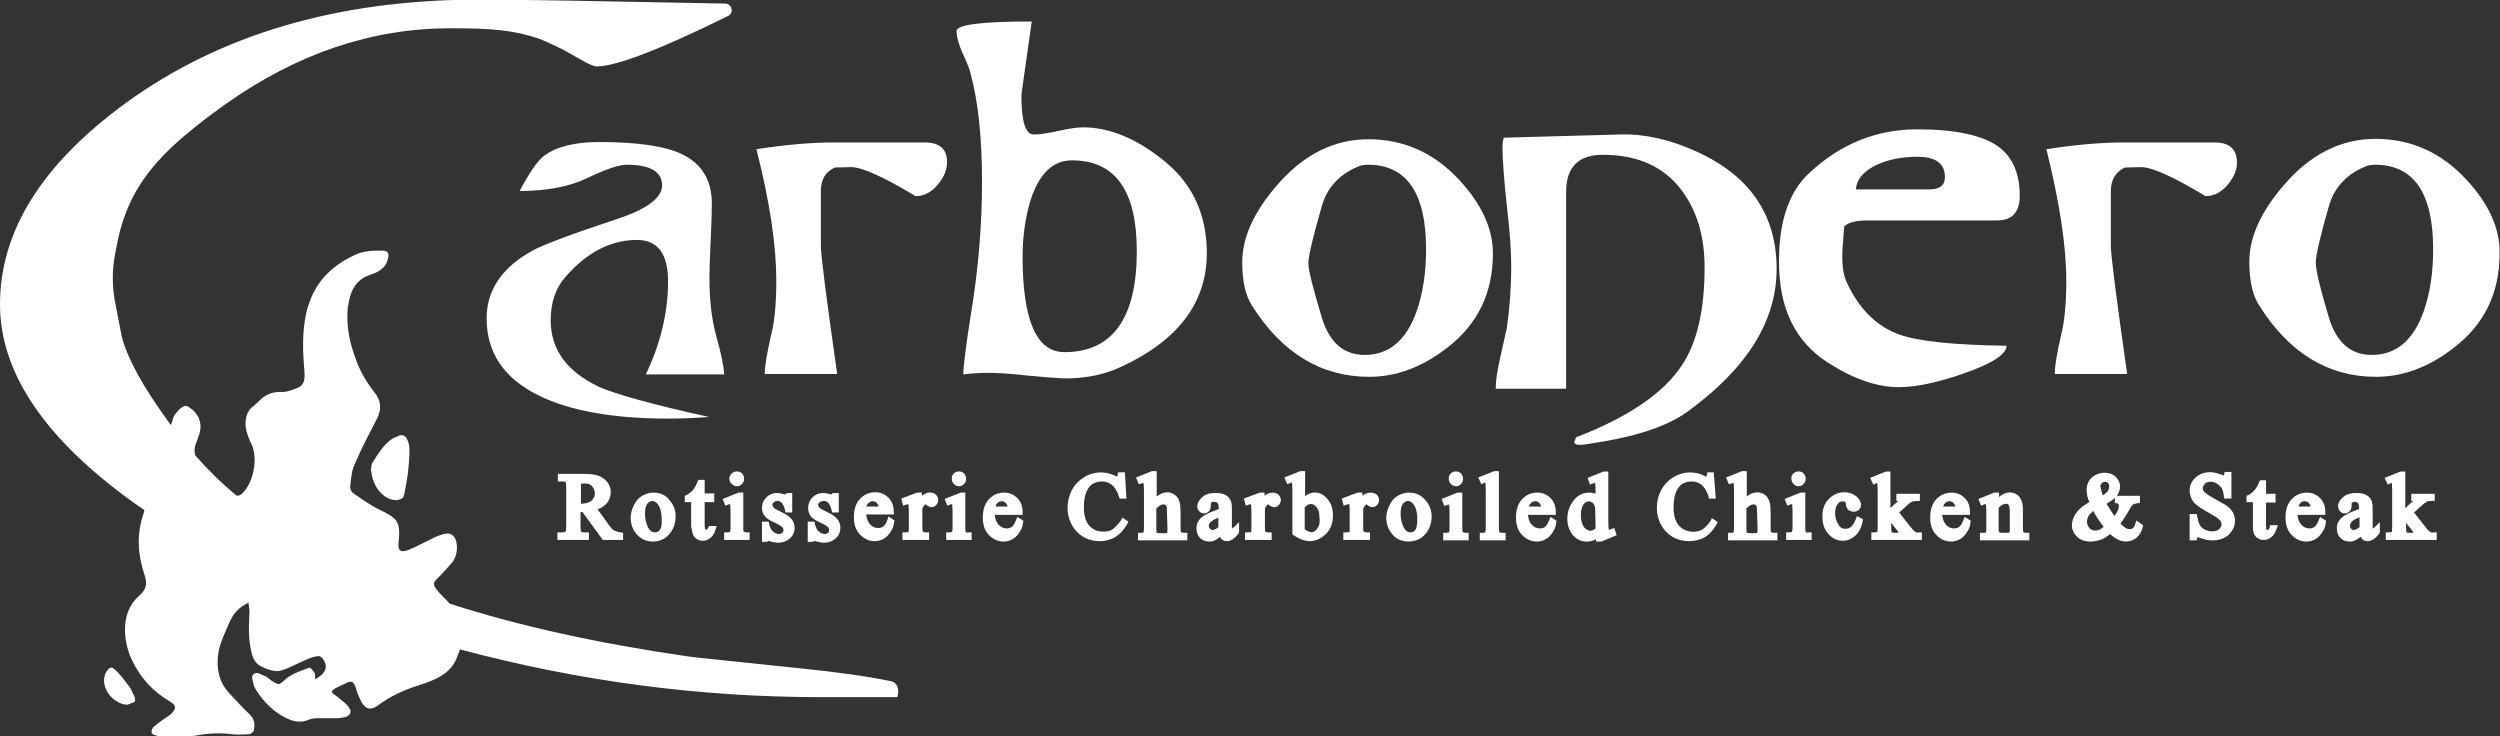
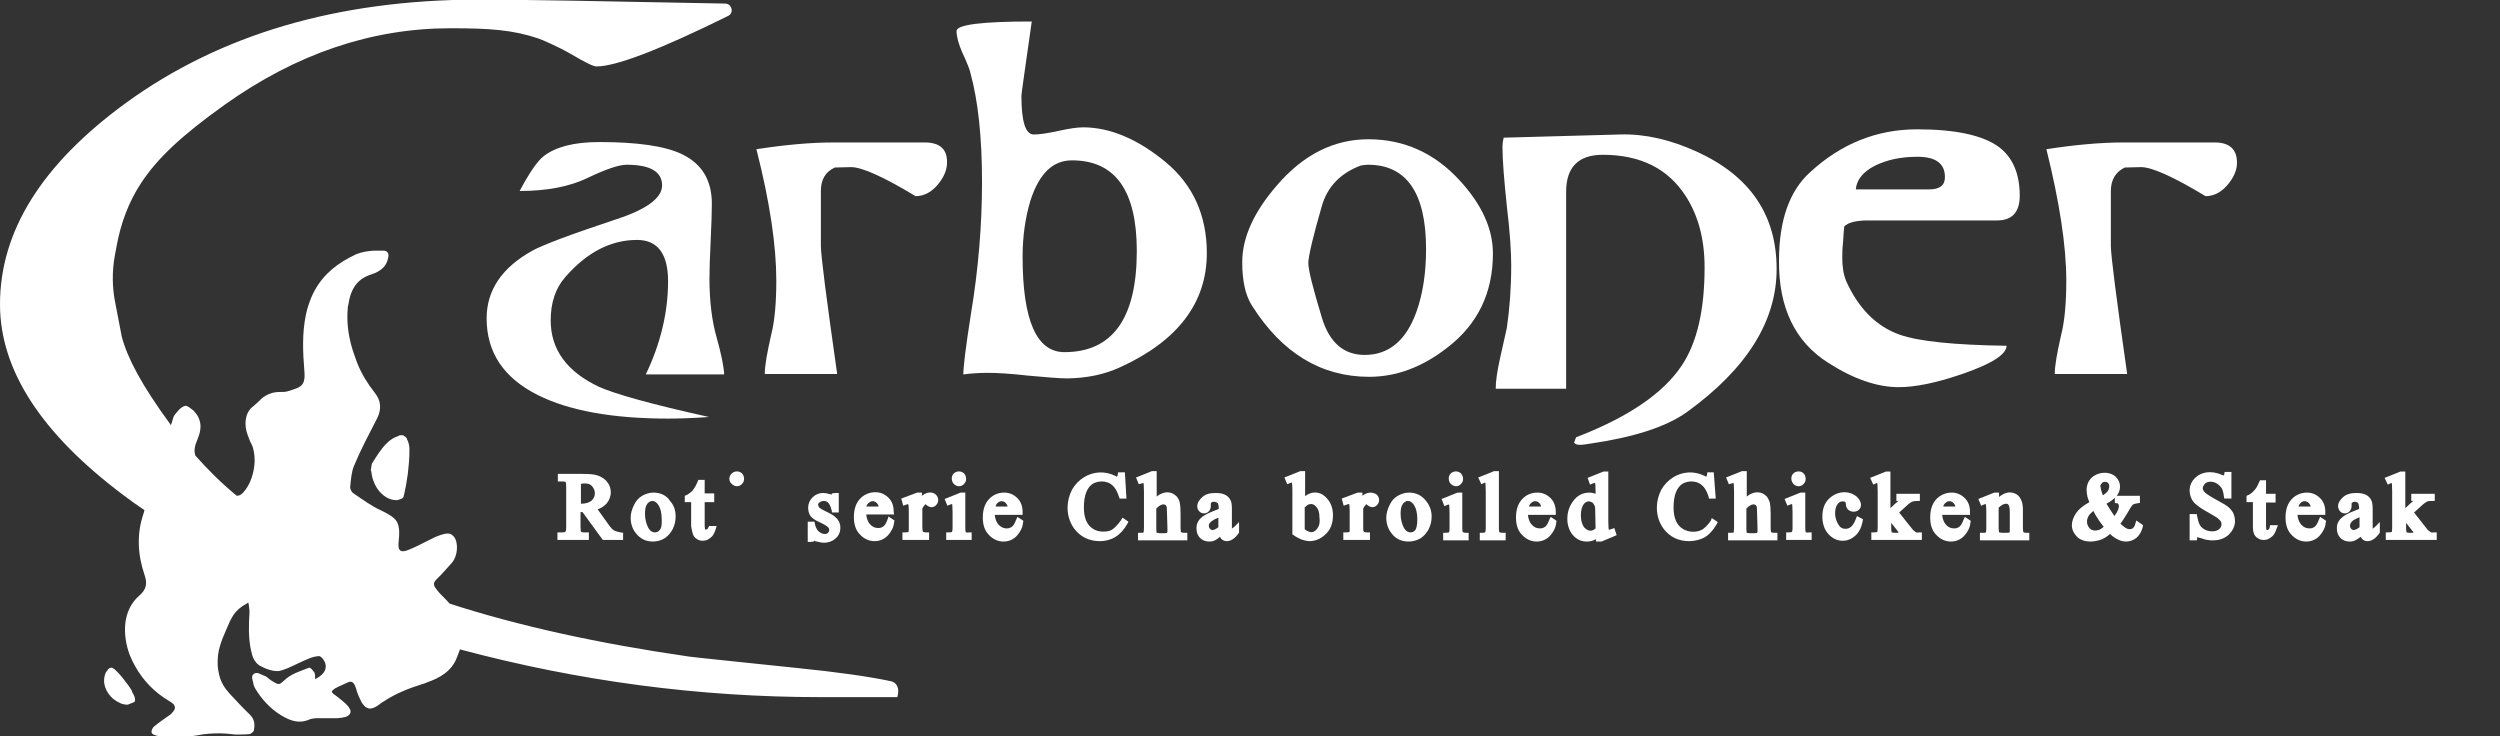
<svg xmlns="http://www.w3.org/2000/svg" version="1.1" id="Layer_1" x="0px" y="0px" viewBox="0 0 628.3 185" style="enable-background:new 0 0 628.3 185;" xml:space="preserve">
  <rect x="0" y="0" width="628.3" height="185" fill="#333333" stroke="none" />
  <style type="text/css">
	.st0{fill:#fff;}
</style>
  <g>
    <path class="st0" d="M146.4,128.7l5.1,7h5.1v-1.8l-0.6-0.1c-0.7-0.1-1.3-0.3-1.7-0.5c-0.3-0.2-0.8-0.6-1.6-1.8l-2.5-3.5   c0.9-0.3,1.6-0.8,2.2-1.4c0.7-0.8,1.1-1.8,1.1-2.9c0-1-0.3-1.9-1-2.7c-0.6-0.7-1.4-1.2-2.3-1.5c-0.8-0.3-2.1-0.4-3.8-0.4h-6.2v1.9   h1.3c0.5,0,0.7,0.2,0.7,0.2s0.1,0.3,0.1,1.3v9.8c0,1-0.1,1.2-0.1,1.2c-0.1,0.1-0.2,0.3-0.8,0.3h-1.3v1.9h7.9v-1.9h-1.3   c-0.5,0-0.7-0.2-0.7-0.2s-0.1-0.3-0.1-1.3v-3.6C146.1,128.7,146.3,128.7,146.4,128.7z M146,121.6c0.4-0.1,0.8-0.1,1-0.1   c0.8,0,1.4,0.2,1.8,0.7s0.7,1,0.7,1.8c0,0.7-0.3,1.3-0.8,1.8c-0.6,0.5-1.5,0.8-2.7,0.8V121.6L146,121.6z" />
    <path class="st0" d="M164.2,123.8c-1,0-1.9,0.3-2.8,0.8c-0.9,0.5-1.6,1.3-2.1,2.4c-0.5,1-0.8,2.1-0.8,3.1c0,1.4,0.4,2.8,1.3,3.9   c1.1,1.4,2.5,2.1,4.3,2.1c1.1,0,2.1-0.3,2.9-0.8c0.9-0.6,1.6-1.4,2.1-2.4s0.7-2.1,0.7-3.1c0-1.5-0.4-2.8-1.4-3.9   C167.5,124.5,166,123.8,164.2,123.8z M165.8,133.2c-0.3,0.4-0.7,0.6-1.2,0.6c-0.4,0-1.1-0.1-1.7-1.2c-0.5-1-0.8-2.1-0.8-3.5   c0-0.8,0.1-1.5,0.3-2c0.2-0.4,0.4-0.7,0.7-0.9c0.3-0.2,0.6-0.3,0.8-0.3c0.6,0,1,0.3,1.4,0.8c0.7,0.9,1,2.2,1,3.8   C166.4,132.2,166.1,132.9,165.8,133.2z" />
    <path class="st0" d="M174.2,134.4c0.2,0.5,0.6,0.9,1,1.1c0.4,0.3,0.9,0.4,1.4,0.4c0.7,0,1.3-0.2,1.9-0.7c0.6-0.4,1-1.1,1.3-2l0.3-1   h-1.9l-0.2,0.4c-0.1,0.2-0.1,0.3-0.3,0.4c-0.2,0.1-0.4,0.2-0.5,0c0,0-0.1-0.2-0.1-0.9v-5.9h2.4V124h-2.4v-3.4h-1.6l-0.2,0.5   c-0.4,0.9-0.6,1.3-0.7,1.4c-0.3,0.5-0.6,0.9-1,1.2c-0.4,0.3-0.7,0.6-1,0.7l-0.5,0.2v1.6h1.6v6.1C173.9,133.3,174,133.9,174.2,134.4   z" />
-     <path class="st0" d="M186.8,132.7v-8.9h-1.2l-4,1.6l0.7,1.7l0.7-0.3c0.3-0.1,0.4-0.1,0.5-0.1c0,0.2,0.1,0.6,0.1,2v3.9   c0,0.8-0.1,1-0.1,1c0,0.1-0.1,0.1-0.1,0.1s-0.2,0.1-0.7,0.1H182v1.9h6.4v-1.9h-0.7c-0.5,0-0.6-0.1-0.7-0.2   C186.9,133.7,186.8,133.5,186.8,132.7z" />
    <path class="st0" d="M183.9,121.6c0.4,0.4,0.8,0.6,1.3,0.6s1-0.2,1.3-0.6c0.4-0.4,0.5-0.8,0.5-1.3s-0.2-1-0.5-1.3   c-0.7-0.7-1.9-0.7-2.6,0c-0.4,0.4-0.6,0.8-0.6,1.3S183.5,121.3,183.9,121.6z" />
-     <path class="st0" d="M196.4,126.3c0.2,0.2,0.6,0.7,0.9,1.9l0.1,0.6h1.7v-4.9h-0.7l-0.9,0.1l-0.1,0.3c-0.1,0-0.2-0.1-0.4-0.1   c-0.6-0.2-1.2-0.3-1.7-0.3c-1.1,0-2,0.4-2.7,1.1s-1.1,1.6-1.1,2.6c0,0.8,0.2,1.5,0.7,2.1c0.4,0.5,1.2,1.1,2.4,1.6   c1.3,0.6,1.8,1,2,1.2s0.3,0.4,0.3,0.8c0,0.2-0.1,0.4-0.3,0.6c-0.1,0.1-0.3,0.3-0.8,0.3c-0.6,0-1-0.2-1.5-0.6   c-0.5-0.4-0.8-1.1-1-1.9l-0.1-0.6h-1.7v5.1h0.7l0.8-0.1l0.1-0.2c0.1,0,0.1,0,0.2,0.1c0.9,0.2,1.6,0.4,2.3,0.4c1,0,2-0.3,2.8-1   c0.9-0.7,1.3-1.7,1.3-2.8c0-1.5-0.9-2.7-2.7-3.6l-1.6-0.8c-0.8-0.4-1.1-0.7-1.1-0.8c-0.1-0.2-0.2-0.4-0.2-0.6c0,0,0-0.2,0.2-0.4   C194.9,125.7,195.9,125.8,196.4,126.3z" />
    <path class="st0" d="M208.1,126.3c0.2,0.2,0.6,0.7,0.9,1.9l0.1,0.6h1.7v-4.9H210l-0.9,0.1l-0.1,0.3c-0.1,0-0.2-0.1-0.4-0.1   c-0.6-0.2-1.2-0.3-1.7-0.3c-1.1,0-2,0.4-2.7,1.1s-1.1,1.6-1.1,2.6c0,0.8,0.2,1.5,0.6,2.1c0.4,0.5,1.2,1.1,2.4,1.6   c1.3,0.6,1.8,1,2,1.2s0.3,0.4,0.3,0.8c0,0.2-0.1,0.4-0.3,0.6c-0.1,0.1-0.3,0.3-0.8,0.3s-1-0.2-1.5-0.6c-0.5-0.4-0.8-1.1-1-1.9   l-0.1-0.6H203v5.1h0.7l0.8-0.1l0.1-0.2c0.1,0,0.1,0,0.2,0.1c0.9,0.2,1.6,0.4,2.3,0.4c1,0,2-0.3,2.8-1c0.9-0.7,1.3-1.7,1.3-2.8   c0-1.5-0.9-2.7-2.7-3.6l-1.6-0.8c-0.8-0.4-1.1-0.7-1.1-0.8c-0.1-0.2-0.2-0.4-0.2-0.6c0,0,0-0.2,0.2-0.4   C206.5,125.7,207.6,125.8,208.1,126.3z" />
    <path class="st0" d="M224.6,128.6c0-1.5-0.4-2.6-1.3-3.5c-0.9-0.9-2-1.4-3.3-1.4c-1.5,0-2.9,0.6-3.9,1.7s-1.5,2.6-1.5,4.6   c0,1.8,0.5,3.3,1.5,4.3c1,1.1,2.3,1.7,3.7,1.7c1.3,0,2.5-0.5,3.4-1.5c0.8-0.9,1.4-2,1.5-3.2l0.1-0.5l-1.5-1l-0.3,0.9   c-0.3,0.8-0.6,1.3-1,1.6s-0.8,0.4-1.3,0.4c-0.8,0-1.5-0.3-2.1-1c-0.5-0.6-0.8-1.4-0.9-2.4h7L224.6,128.6L224.6,128.6z M217.7,127.3   c0.1-0.3,0.3-0.6,0.5-0.8c0.6-0.6,1.2-0.7,1.9-0.3c0.3,0.2,0.4,0.4,0.6,0.7c0,0,0.1,0.1,0.1,0.4L217.7,127.3L217.7,127.3z" />
    <path class="st0" d="M231.7,124.6v-0.8h-1.2l-4,1.5l0.5,1.8l0.8-0.3c0.3-0.1,0.4-0.1,0.5,0c0,0.1,0.1,0.4,0.1,2v3.9   c0,0.5,0,0.8-0.1,1c0,0-0.2,0.1-0.8,0.1h-0.7v1.9h6.7v-1.9h-0.7c-0.5,0-0.6-0.1-0.7-0.1c-0.1,0-0.2-0.1-0.2-0.2   c0-0.1-0.1-0.4-0.1-1v-4.7c0.3-0.6,0.6-0.9,0.8-1.1c0,0,0.1,0.1,0.2,0.2c1,0.8,1.9,0.7,2.5,0c0.3-0.3,0.5-0.8,0.5-1.2   c0-0.5-0.2-1-0.6-1.4C234.3,123.5,232.9,123.6,231.7,124.6z" />
    <path class="st0" d="M242.7,133.7c0,0-0.1-0.2-0.1-1v-8.9h-1.2l-4,1.6l0.7,1.7l0.7-0.3c0.3-0.1,0.4-0.1,0.5-0.1   c0,0.1,0.1,0.6,0.1,2v3.9c0,0.8-0.1,1-0.2,1.1c0,0-0.1,0.1-0.7,0.1h-0.7v1.9h6.4v-1.9h-0.7C243,133.9,242.8,133.8,242.7,133.7z" />
    <path class="st0" d="M241,122.2c0.5,0,1-0.2,1.3-0.6c0.4-0.4,0.5-0.8,0.5-1.3s-0.2-1-0.5-1.3c-0.7-0.7-1.9-0.7-2.6,0   c-0.4,0.4-0.5,0.8-0.5,1.3s0.2,1,0.5,1.3C240.1,122,240.5,122.2,241,122.2z" />
    <path class="st0" d="M255.3,130.8c-0.3,0.8-0.6,1.3-1,1.6c-1,0.7-2.4,0.5-3.4-0.6c-0.5-0.6-0.8-1.4-0.9-2.4h7v-0.7   c0-1.4-0.4-2.6-1.3-3.5c-0.9-0.9-2-1.4-3.3-1.4c-1.6,0-2.9,0.6-3.9,1.7s-1.5,2.6-1.5,4.6c0,1.8,0.5,3.3,1.5,4.3   c1,1.1,2.3,1.7,3.7,1.7c1.3,0,2.5-0.5,3.4-1.5c0.8-0.9,1.4-2,1.5-3.2l0.1-0.5l-1.5-1L255.3,130.8z M250.6,126.5   c0.6-0.6,1.3-0.7,1.9-0.3c0.3,0.2,0.4,0.4,0.6,0.7c0,0.1,0.1,0.1,0.1,0.4h-3C250.3,127,250.4,126.7,250.6,126.5z" />
    <path class="st0" d="M281.7,130.8c-0.8,1.1-1.6,1.9-2.2,2.3c-0.6,0.4-1.4,0.5-2.2,0.5c-1,0-1.9-0.2-2.6-0.7c-0.8-0.5-1.3-1.1-1.7-2   c-0.4-0.9-0.6-2-0.6-3.3c0-1.6,0.2-2.9,0.6-3.9s1-1.7,1.6-2.1c0.7-0.4,1.5-0.6,2.3-0.6c1,0,1.9,0.3,2.6,0.9s1.3,1.6,1.7,2.9   l0.2,0.5h1.7l-0.4-6.6H281l-0.1,0.6c0,0.2-0.1,0.4-0.2,0.5c0,0-0.1,0-0.4-0.2c-2.6-1.3-5.5-1.1-7.8,0.3c-1.3,0.8-2.3,1.8-3.1,3.2   c-0.7,1.4-1.1,2.9-1.1,4.5c0,2,0.6,3.8,1.7,5.3c1.5,2,3.7,3.1,6.4,3.1c1.5,0,2.9-0.4,4-1.1c1.1-0.7,2.1-1.8,2.9-3.2l0.3-0.6l-1.5-1   L281.7,130.8z" />
    <path class="st0" d="M296.8,133.7c0,0-0.1-0.2-0.1-1v-3.6c0-1.3-0.1-2.3-0.2-2.8c-0.2-0.8-0.6-1.5-1.2-1.9c-1-0.8-2.4-0.9-3.7-0.2   c-0.3,0.1-0.6,0.4-0.9,0.6v-6.4h-1.2l-4,1.6l0.7,1.7l0.7-0.2c0.4-0.1,0.5-0.1,0.5-0.2c0,0,0,0.1,0,0.2s0.1,0.5,0.1,2v9.2   c0,0.8-0.1,1-0.1,1.1c-0.1,0.1-0.3,0.1-0.7,0.1H286v1.9h12.4v-1.9h-0.7C297.1,133.9,296.9,133.8,296.8,133.7z M293.4,132.7   c0,0.5,0,0.8,0,0.9c0,0.1-0.1,0.2-0.1,0.3c0,0-0.1,0.1-0.5,0.1h-1h-0.2c-0.6,0-0.7-0.1-0.9-0.1c0,0-0.1-0.2-0.1-1v-5.1   c0.5-0.5,0.8-0.7,1-0.8c0.5-0.3,1-0.3,1.3-0.1c0.1,0.1,0.2,0.2,0.3,0.4c0,0.1,0.1,0.6,0.1,2L293.4,132.7L293.4,132.7z" />
    <path class="st0" d="M309.6,132.9c0-0.2,0-0.6,0-1.4V128c0-1.1-0.1-1.8-0.3-2.2c-0.3-0.6-0.7-1.1-1.3-1.4c-0.7-0.4-1.5-0.5-2.6-0.5   c-1.4,0-2.4,0.3-3.2,1c-0.8,0.7-1.3,1.5-1.3,2.3c0,0.5,0.1,0.9,0.5,1.3c0.6,0.7,1.8,0.7,2.4,0c0.3-0.3,0.5-0.8,0.5-1.3v-0.6   c0-0.1,0-0.2,0.2-0.3c0-0.1,0.2-0.2,0.6-0.2c0.5,0,0.7,0.2,0.9,0.3c0.1,0.1,0.3,0.5,0.3,1.5c-1.6,0.6-2.7,1.1-3.4,1.5   c-0.9,0.5-1.5,1.1-1.8,1.7c-0.3,0.5-0.4,1-0.4,1.7c0,1,0.3,1.8,0.9,2.4c0.6,0.6,1.4,0.9,2.3,0.9c0.6,0,1.1-0.1,1.6-0.4   c0.2-0.1,0.4-0.2,1.1-0.8c0.1,0.2,0.2,0.3,0.3,0.5c0.4,0.4,0.9,0.6,1.4,0.6c1,0,2-0.6,3-2l0.1-0.2v-2.6l-1.3,1.3   C309.8,132.6,309.7,132.8,309.6,132.9z M306.2,132.5c-0.9,0.7-1.3,0.7-1.5,0.7c-0.1,0-0.3,0-0.6-0.3c-0.2-0.2-0.3-0.5-0.3-0.8   s0.1-0.5,0.3-0.7c0.2-0.3,0.5-0.5,1-0.8c0.1-0.1,0.5-0.2,1.1-0.5V132.5L306.2,132.5z" />
-     <path class="st0" d="M317.8,124.6v-0.8h-1.2l-4,1.5l0.5,1.8l0.8-0.3c0.3-0.1,0.4-0.1,0.5,0c0,0.1,0.1,0.4,0.1,2v3.9   c0,0.5,0,0.8-0.1,1c0,0-0.2,0.1-0.8,0.1h-0.7v1.9h6.7v-1.9h-0.7c-0.5,0-0.6-0.1-0.7-0.1s-0.2-0.1-0.2-0.2c-0.1-0.1-0.1-0.4-0.1-1   v-4.7c0.3-0.6,0.6-0.9,0.8-1.1c0,0,0.1,0.1,0.2,0.2c1,0.8,1.9,0.7,2.5,0c0.3-0.3,0.5-0.8,0.5-1.2c0-0.5-0.2-1-0.6-1.4   C320.4,123.6,319,123.6,317.8,124.6z" />
    <path class="st0" d="M328,124.7v-6.3h-1.2l-4,1.6l0.7,1.7l0.7-0.3c0.3-0.1,0.5-0.1,0.5-0.2c0,0,0,0.1,0,0.2s0.1,0.4,0.1,2v10.9   l0.3,0.2c0.7,0.5,1.4,0.8,2,1.1c0.7,0.2,1.4,0.4,2,0.4c1.5,0,2.8-0.6,3.9-1.6c1.4-1.2,2-2.9,2-4.9c0-1.7-0.5-3.1-1.4-4.1   C332.2,123.6,329.9,123.2,328,124.7z M331,132.9c-0.8,1-1.5,1-2.3,0.6c-0.3-0.1-0.5-0.3-0.8-0.5v-5.5c0.4-0.3,0.6-0.5,0.7-0.6   c0.9-0.4,1.6-0.3,2.3,0.6c0.5,0.6,0.7,1.4,0.7,2.5C331.8,131.4,331.5,132.3,331,132.9z" />
    <path class="st0" d="M342.4,124.6v-0.8h-1.2l-4,1.5l0.5,1.8l0.8-0.3c0.3-0.1,0.4-0.1,0.6-0.1c0,0,0.1,0.4,0.1,2v3.9   c0,0.5,0,0.8,0,0.9l-0.1,0.2c0,0-0.2,0.1-0.8,0.1h-0.7v1.9h6.7v-1.9h-0.7c-0.5,0-0.6-0.1-0.7-0.1c-0.1-0.1-0.2-0.1-0.2-0.2   c-0.1-0.1-0.1-0.4-0.1-1v-4.7c0.3-0.6,0.6-0.9,0.8-1.1c0,0,0.1,0.1,0.2,0.2c1,0.8,1.9,0.7,2.5,0c0.3-0.3,0.5-0.8,0.5-1.2   c0-0.5-0.2-1-0.6-1.4C345,123.6,343.6,123.6,342.4,124.6z" />
    <path class="st0" d="M354.1,123.8c-1,0-1.9,0.3-2.8,0.8s-1.6,1.3-2.1,2.4c-0.5,1-0.8,2.1-0.8,3.1c0,1.4,0.4,2.8,1.3,3.9   c1,1.4,2.5,2.1,4.3,2.1c1.1,0,2.1-0.3,3-0.8c0.9-0.6,1.6-1.4,2.1-2.4s0.7-2.1,0.7-3.1c0-1.5-0.5-2.8-1.4-3.9   C357.3,124.5,355.9,123.8,354.1,123.8z M355.7,133.2c-0.3,0.4-0.7,0.6-1.2,0.6c-0.4,0-1.1-0.1-1.7-1.2c-0.5-1-0.8-2.1-0.8-3.5   c0-0.8,0.1-1.5,0.3-2c0.2-0.4,0.4-0.7,0.7-0.9c0.3-0.2,0.5-0.3,0.8-0.3c0.6,0,1,0.3,1.4,0.8c0.7,0.9,1,2.2,1,3.8   C356.2,132.2,355.9,132.9,355.7,133.2z" />
    <path class="st0" d="M364.6,119c-0.4,0.4-0.5,0.8-0.5,1.3s0.2,1,0.5,1.3s0.8,0.6,1.3,0.6s1-0.2,1.3-0.6c0.4-0.4,0.5-0.8,0.5-1.3   s-0.2-0.9-0.5-1.3C366.5,118.3,365.3,118.3,364.6,119z" />
    <path class="st0" d="M367.6,133.7c0,0-0.1-0.2-0.1-1v-8.9h-1.2l-4,1.6l0.7,1.8l0.7-0.3c0.3-0.1,0.4-0.1,0.5-0.1   c0,0.2,0.1,0.6,0.1,2v3.9c0,0.8-0.1,1-0.1,1c0,0.1-0.1,0.1-0.1,0.1s-0.2,0.1-0.7,0.1h-0.7v1.9h6.4v-1.9h-0.7   C367.9,133.9,367.8,133.8,367.6,133.7z" />
    <path class="st0" d="M376.8,133.7c0,0-0.1-0.2-0.1-1v-14.3h-1.2l-4,1.6l0.8,1.7l0.6-0.3c0.3-0.1,0.4-0.1,0.4-0.2c0,0,0,0.1,0,0.2   s0.1,0.5,0.1,2v9.3c0,0.8-0.1,1-0.2,1.1c0,0-0.1,0.1-0.6,0.1h-0.7v1.9h6.5v-1.9h-0.7C377.1,133.9,376.9,133.8,376.8,133.7z" />
    <path class="st0" d="M389.3,130.8c-0.3,0.8-0.6,1.3-1,1.6s-0.8,0.4-1.3,0.4c-0.8,0-1.5-0.3-2.1-1c-0.5-0.6-0.8-1.4-0.9-2.4h7v-0.7   c0-1.4-0.4-2.6-1.3-3.5s-2-1.4-3.3-1.4c-1.6,0-2.9,0.6-3.9,1.7s-1.5,2.6-1.5,4.6c0,1.8,0.5,3.3,1.5,4.3c1,1.1,2.3,1.7,3.7,1.7   c1.3,0,2.5-0.5,3.4-1.5c0.8-0.9,1.4-2,1.5-3.2l0.1-0.5l-1.5-1L389.3,130.8z M384.7,126.5c0.6-0.6,1.3-0.7,1.9-0.3   c0.3,0.2,0.4,0.4,0.6,0.7c0,0,0,0.1,0.1,0.4h-3C384.3,127,384.5,126.7,384.7,126.5z" />
    <path class="st0" d="M404.9,133c-0.3,0.1-0.5,0.1-0.5,0.2c0,0,0-0.1-0.1-0.2c0-0.1-0.1-0.5-0.1-2v-12.5H403l-4,1.6l0.6,1.7l0.7-0.3   c0.3-0.1,0.5-0.1,0.5-0.2c0,0,0,0.1,0.1,0.2c0,0.1,0.1,0.5,0.1,2v0.6c-0.5-0.2-1-0.3-1.5-0.3c-1.7,0-3.1,0.7-4.1,2.1   c-1,1.3-1.5,2.8-1.5,4.5c0,1.6,0.5,3,1.4,4.1c1,1.1,2.1,1.6,3.5,1.6c0.6,0,1.3-0.1,1.9-0.4c0.1-0.1,0.3-0.1,0.4-0.2v0.6h1.4   l3.8-1.6l-0.6-1.8L404.9,133z M401,132.8c-1,0.9-2,0.7-2.9-0.3c-0.5-0.7-0.8-1.7-0.8-3s0.3-2.3,0.8-2.9c0.4-0.4,0.8-0.6,1.2-0.6   c0.2,0,0.5,0.1,0.7,0.2c0.3,0.1,0.5,0.4,0.6,0.6c0.2,0.3,0.3,0.7,0.3,1L401,132.8L401,132.8z" />
    <path class="st0" d="M430,130.8c-0.8,1.2-1.6,1.9-2.2,2.3c-1.4,0.8-3.5,0.7-4.9-0.2c-0.8-0.5-1.3-1.1-1.7-2c-0.4-0.9-0.6-2-0.6-3.3   c0-1.6,0.2-2.9,0.6-3.9s1-1.7,1.6-2.1c0.7-0.4,1.5-0.6,2.3-0.6c1,0,1.9,0.3,2.6,0.9s1.3,1.6,1.7,2.9l0.1,0.5h1.7l-0.5-6.6h-1.6   l-0.1,0.6c0,0.2-0.1,0.4-0.2,0.5c0,0-0.1,0-0.4-0.2c-2.6-1.3-5.5-1.1-7.8,0.3c-1.3,0.8-2.3,1.8-3.1,3.2c-0.7,1.4-1.1,2.9-1.1,4.5   c0,2,0.6,3.8,1.7,5.3c1.5,2,3.7,3.1,6.4,3.1c1.5,0,2.9-0.4,4-1c1.1-0.7,2.1-1.8,2.9-3.2l0.3-0.6l-1.5-1L430,130.8z" />
    <path class="st0" d="M445.1,133.7c0,0-0.1-0.2-0.1-1v-3.6c0-1.3-0.1-2.3-0.2-2.8c-0.3-0.8-0.6-1.5-1.2-1.9c-1-0.8-2.4-0.9-3.7-0.2   c-0.3,0.1-0.6,0.4-0.9,0.6v-6.4h-1.2l-4,1.6l0.7,1.7l0.7-0.2c0.4-0.1,0.5-0.1,0.5-0.2c0,0,0,0.1,0,0.2s0.1,0.5,0.1,2v9.2   c0,0.8-0.1,1-0.1,1.1c-0.1,0.1-0.3,0.1-0.7,0.1h-0.7v1.9h12.4v-1.9H446C445.3,133.9,445.2,133.8,445.1,133.7z M441.7,132.7   c0,0.5,0,0.8,0,0.9c0,0.1-0.1,0.2-0.1,0.3c0,0-0.1,0.1-0.5,0.1h-1h-0.2c-0.6,0-0.7-0.1-0.9-0.1c0,0-0.1-0.2-0.1-1v-5.1   c0.5-0.5,0.8-0.7,1-0.8c0.5-0.3,1-0.3,1.3-0.1c0.1,0.1,0.2,0.2,0.3,0.4c0,0.1,0.1,0.6,0.1,2L441.7,132.7L441.7,132.7z" />
    <path class="st0" d="M450.7,119c-0.4,0.4-0.5,0.8-0.5,1.3s0.2,0.9,0.5,1.3c0.4,0.4,0.8,0.6,1.3,0.6s1-0.2,1.3-0.6   c0.4-0.4,0.5-0.8,0.5-1.3s-0.2-1-0.5-1.3C452.7,118.3,451.4,118.3,450.7,119z" />
    <path class="st0" d="M453.8,133.7c0,0-0.1-0.2-0.1-1v-8.9h-1.2l-4,1.6l0.7,1.7l0.7-0.3c0.3-0.1,0.4-0.1,0.5-0.1   c0,0.2,0.1,0.6,0.1,2v3.9c0,0.8-0.1,1-0.2,1.1c0,0-0.2,0.1-0.7,0.1h-0.7v1.9h6.4v-1.9h-0.7C454,133.9,453.9,133.8,453.8,133.7z" />
    <path class="st0" d="M466.3,130.7c-0.4,1-0.8,1.4-1,1.6c-0.4,0.4-0.9,0.6-1.5,0.6c-0.8,0-1.3-0.3-1.8-1.1s-0.8-1.8-0.8-2.8   s0.2-1.8,0.7-2.4c0.3-0.4,0.7-0.6,1.2-0.6c0.3,0,0.5,0.1,0.6,0.1c0,0,0.2,0.2,0.2,0.5c0,0.6,0.2,1,0.4,1.3c0.3,0.3,0.7,0.7,1.6,0.7   c0.5,0,1-0.2,1.3-0.5s0.5-0.7,0.5-1.2c0-0.8-0.4-1.5-1.2-2.2c-0.8-0.6-1.8-1-2.9-1c-1.5,0-2.9,0.6-4,1.7s-1.6,2.6-1.6,4.4   c0,1.8,0.5,3.3,1.5,4.4c1,1.1,2.2,1.7,3.6,1.7c1.2,0,2.2-0.4,3.2-1.3c0.9-0.8,1.5-2,1.8-3.5l0.1-0.6l-1.5-0.8L466.3,130.7z" />
    <path class="st0" d="M481.6,133.8c-0.1,0-0.3-0.2-0.7-0.5c-0.2-0.2-0.5-0.6-1.4-1.7l-2.2-2.8l2.1-1.9c0.4-0.4,0.8-0.6,1.1-0.8   c0.3-0.1,0.7-0.2,1.3-0.2h0.7v-1.8h-5.9v1.8h0.5c-0.1,0.1-0.3,0.3-0.6,0.5l-1.4,1.3v-9.2H474l-4,1.6l0.8,1.7l0.6-0.3   c0.3-0.1,0.4-0.1,0.4-0.2v0.1c0,0.1,0.1,0.5,0.1,2v9.3c0,0.7-0.1,0.9-0.1,1c-0.1,0-0.3,0.1-0.8,0.1h-0.7v1.9H483v-1.9h-0.7   C481.8,133.9,481.6,133.8,481.6,133.8z M476.9,133.9h-0.7c-0.6,0-0.8-0.1-0.8-0.2c0,0-0.1-0.2-0.1-1v-1.3l1.8,2.3l0.1,0.1   L476.9,133.9z" />
    <path class="st0" d="M493.4,130.8c-0.3,0.8-0.6,1.3-1,1.6s-0.8,0.4-1.3,0.4c-0.8,0-1.5-0.3-2.1-1c-0.5-0.6-0.8-1.4-0.9-2.4h7v-0.7   c0-1.5-0.4-2.6-1.3-3.5s-2-1.4-3.3-1.4c-1.5,0-2.9,0.6-3.9,1.7s-1.5,2.6-1.5,4.6c0,1.8,0.5,3.3,1.5,4.3c1,1.1,2.3,1.7,3.7,1.7   c1.3,0,2.5-0.5,3.4-1.5c0.8-0.9,1.4-2,1.5-3.2l0.1-0.5l-1.5-1L493.4,130.8z M488.8,126.5c0.6-0.6,1.2-0.7,1.9-0.3   c0.3,0.2,0.4,0.4,0.6,0.7c0,0,0.1,0.1,0.1,0.4h-3C488.4,127,488.6,126.7,488.8,126.5z" />
    <path class="st0" d="M508.5,133.7c0,0-0.1-0.2-0.1-1v-4.4c0-1-0.1-1.8-0.3-2.3c-0.3-0.8-0.7-1.4-1.2-1.7c-1.2-0.8-2.9-0.8-4.5,0.6   v-1.1h-1.2l-4,1.6l0.7,1.7l0.7-0.3c0.3-0.1,0.4-0.1,0.4-0.2c0,0,0,0.1,0.1,0.2c0,0.1,0.1,0.4,0.1,2.1v3.8c0,0.9-0.1,1.1-0.1,1.1   s-0.1,0.1-0.5,0.1h-1v1.9H510v-1.9h-0.7C508.7,133.9,508.6,133.8,508.5,133.7z M505.1,132.7c0,0.5,0,0.8,0,0.9   c0,0.1-0.1,0.2-0.1,0.2s-0.1,0.1-0.6,0.1h-0.9h-0.2c-0.6,0-0.8-0.1-0.8-0.1s-0.1,0-0.1-0.1c0,0-0.1-0.2-0.1-1v-5.1   c0.7-0.7,1.3-1,1.9-1c0.4,0,0.5,0.2,0.6,0.3c0.1,0.2,0.3,0.6,0.3,1.7L505.1,132.7L505.1,132.7z" />
    <path class="st0" d="M536.6,131.8c-0.1,0.4-0.3,0.7-0.5,0.9c-0.5,0.4-1.3,0.4-2-0.1c-0.3-0.2-0.8-0.6-1.2-1   c0.7-0.9,1.3-1.9,1.9-2.9c0.9-1.6,1.2-1.9,1.3-1.9c0.1-0.1,0.4-0.2,1-0.3l0.7-0.1v-1.8H532c0.5-0.7,0.8-1.4,0.8-2.3   c0-1-0.4-1.8-1.1-2.5c-1.4-1.3-3.9-1.3-5.6-0.1c-1.1,0.8-1.7,2-1.7,3.5c0,0.5,0.1,1,0.2,1.6c0.1,0.4,0.3,0.9,0.5,1.4   c-1.6,0.9-2.7,1.8-3.3,2.7c-0.7,1-1.1,2.1-1.1,3.1c0,1.1,0.5,2.1,1.3,2.9c0.8,0.8,2,1.2,3.4,1.2c0.9,0,1.8-0.2,2.7-0.5   c0.7-0.3,1.4-0.7,2.2-1.4c0.6,0.6,1.2,1,1.8,1.3c0.7,0.4,1.5,0.6,2.2,0.6c1,0,1.8-0.3,2.6-0.9c0.7-0.6,1.3-1.5,1.6-2.7l0.1-0.5   l-1.7-1.2L536.6,131.8z M528.2,121.5c0.1-0.2,0.3-0.4,0.9-0.4c0.3,0,0.5,0.1,0.7,0.3c0.2,0.2,0.3,0.5,0.3,0.8c0,0.5-0.2,1-0.5,1.4   c-0.3,0.3-0.7,0.6-1.1,0.9c-0.2-0.5-0.3-0.9-0.4-1.2c-0.1-0.4-0.2-0.7-0.2-1C527.8,122.1,527.9,121.8,528.2,121.5z M527.7,133.1   c-1,0.4-2,0.3-2.6-0.4c-0.4-0.5-0.6-1-0.6-1.6s0.2-1.1,0.5-1.6c0.3-0.4,0.7-0.7,1.1-1.1c0.3,0.6,0.6,1.2,0.9,1.6   c0.3,0.5,0.9,1.4,1.7,2.4C528.2,132.8,527.9,133,527.7,133.1z M531.4,129.7c-0.7-1-1.3-2-2-3.1c0.9-0.5,1.6-1,2.1-1.5v1.3l0.6,0.1   c0.2,0,0.2,0.1,0.2,0.1c0.1,0.1,0.2,0.3,0.2,0.4C532.6,127.7,532.2,128.6,531.4,129.7z" />
    <path class="st0" d="M560,127.4c-0.5-0.4-1.5-1-3-1.8c-2-1.1-2.8-1.7-3.1-2.1c-0.2-0.3-0.3-0.5-0.3-0.8c0-0.4,0.2-0.7,0.5-1.1   c0.7-0.7,2-0.7,3-0.1c0.5,0.3,0.9,0.7,1.2,1.1c0.3,0.5,0.5,1.2,0.6,2.1l0.1,0.6h1.8v-6.7h-1.7l-0.1,0.6c0,0.1-0.1,0.3-0.1,0.3   c-0.1,0-0.2-0.1-0.6-0.2c-2.6-1.1-5-0.7-6.5,0.7c-1,0.9-1.5,2-1.5,3.3c0,0.8,0.2,1.4,0.5,2.1c0.3,0.6,0.8,1.2,1.4,1.6   c0.6,0.5,1.5,1.1,2.8,1.8c1.6,0.9,2.1,1.3,2.3,1.4c0.3,0.3,0.6,0.5,0.8,0.8s0.2,0.5,0.2,0.8c0,0.5-0.2,0.8-0.6,1.2   c-0.8,0.7-2.4,0.7-3.6,0.1c-0.5-0.3-1-0.7-1.2-1.1c-0.3-0.5-0.5-1.2-0.7-2.2l-0.1-0.6h-1.8v6.6h1.8l0.1-0.6c0-0.1,0-0.2,0-0.2   c0.1,0,0.4,0.1,1.1,0.3c0.8,0.3,1.3,0.4,1.5,0.4c0.4,0.1,0.9,0.1,1.4,0.1c1.6,0,2.9-0.5,3.9-1.4c1-1,1.6-2.1,1.6-3.5   c0-0.7-0.2-1.4-0.5-2.1C561,128.5,560.6,127.9,560,127.4z" />
    <path class="st0" d="M570.4,132.7c-0.1,0.2-0.2,0.3-0.3,0.4c-0.3,0.2-0.4,0.1-0.5,0c0,0-0.1-0.2-0.1-0.9v-5.9h2.4v-2.2h-2.4v-3.4   H568l-0.2,0.4c-0.4,0.9-0.6,1.3-0.7,1.4c-0.3,0.5-0.7,0.9-1,1.2c-0.4,0.3-0.7,0.6-1,0.7l-0.5,0.2v1.6h1.6v6.1   c0,0.8,0.1,1.5,0.3,1.9c0.2,0.5,0.6,0.9,1,1.1c0.4,0.3,0.9,0.4,1.4,0.4c0.7,0,1.3-0.2,1.9-0.7c0.6-0.4,1-1.1,1.3-2l0.4-1h-2   L570.4,132.7z" />
    <path class="st0" d="M582.7,130.8c-0.3,0.8-0.6,1.3-1,1.6s-0.8,0.4-1.3,0.4c-0.8,0-1.5-0.3-2.1-1c-0.5-0.6-0.8-1.4-0.9-2.4h7v-0.7   c0-1.4-0.4-2.6-1.3-3.5c-0.9-0.9-2-1.4-3.3-1.4c-1.5,0-2.9,0.6-3.9,1.7s-1.5,2.6-1.5,4.6c0,1.8,0.5,3.3,1.5,4.3   c1,1.1,2.3,1.7,3.7,1.7c1.3,0,2.5-0.5,3.4-1.5c0.8-0.9,1.4-2,1.5-3.2l0.1-0.5l-1.5-1L582.7,130.8z M578.1,126.5   c0.5-0.6,1.2-0.7,1.9-0.3c0.3,0.2,0.4,0.4,0.6,0.7c0,0,0.1,0.1,0.1,0.4h-3C577.7,127,577.9,126.7,578.1,126.5z" />
    <path class="st0" d="M596.3,132.9c0-0.2,0-0.7,0-1.4V128c0-1.4-0.2-2-0.3-2.2c-0.3-0.6-0.7-1.1-1.3-1.4c-0.7-0.4-1.5-0.5-2.6-0.5   c-1.3,0-2.4,0.3-3.2,1s-1.3,1.5-1.3,2.3c0,0.5,0.2,0.9,0.5,1.3c0.6,0.7,1.8,0.7,2.4,0c0.3-0.3,0.5-0.8,0.5-1.3v-0.6   c0-0.1,0-0.2,0.2-0.3c0.1-0.1,0.3-0.2,0.6-0.2c0.5,0,0.7,0.2,0.8,0.3c0.1,0.1,0.3,0.5,0.3,1.5c-1.6,0.6-2.7,1.1-3.4,1.5   c-0.8,0.5-1.5,1.1-1.8,1.7c-0.3,0.5-0.4,1-0.4,1.7c0,1,0.3,1.8,0.9,2.4c0.6,0.6,1.4,0.9,2.3,0.9c0.6,0,1.1-0.1,1.6-0.4   c0.2-0.1,0.4-0.2,1.2-0.8c0.1,0.2,0.2,0.3,0.3,0.5c0.4,0.4,0.8,0.6,1.4,0.6c1,0,2-0.6,3-2l0.1-0.2v-2.6l-1.3,1.3   C596.6,132.6,596.4,132.8,596.3,132.9z M593,132.5c-0.9,0.7-1.3,0.7-1.5,0.7c-0.1,0-0.3,0-0.6-0.3c-0.2-0.2-0.3-0.5-0.3-0.8   s0.1-0.5,0.3-0.8c0.1-0.2,0.4-0.5,1-0.8c0.1-0.1,0.4-0.2,1.1-0.5V132.5L593,132.5z" />
    <path class="st0" d="M611,133.8c-0.1,0-0.3-0.2-0.7-0.5c-0.2-0.1-0.5-0.6-1.4-1.7l-2.2-2.8l2.1-1.9c0.4-0.4,0.8-0.6,1.1-0.8   s0.7-0.2,1.3-0.2h0.7v-1.8H606v1.8h0.5c-0.1,0.1-0.3,0.3-0.6,0.5l-1.4,1.3v-9.2h-1.2l-4,1.6l0.8,1.7l0.6-0.3   c0.3-0.1,0.4-0.1,0.4-0.2v0.1c0,0.1,0.1,0.5,0.1,2v9.3c0,0.7-0.1,0.9-0.1,1c-0.1,0-0.3,0.1-0.8,0.1h-0.7v1.9h12.8v-1.9h-0.7   C611.1,133.9,611,133.8,611,133.8z M606.3,133.9h-0.7c-0.6,0-0.8-0.1-0.8-0.2c0,0-0.1-0.2-0.1-1v-1.3l1.8,2.3l0.1,0.1L606.3,133.9   L606.3,133.9z" />
    <path class="st0" d="M102.2,110.1c-0.1-0.1-0.2-0.2-0.3-0.3l-0.1-0.1c-0.1,0-0.1-0.1-0.2-0.1s-0.1,0-0.1-0.1   c-0.1,0-0.1-0.1-0.2-0.1s-0.1,0-0.1,0c-0.1,0-0.1,0-0.2,0c0,0,0,0-0.1,0s-0.1,0-0.2,0s-0.1,0-0.2,0s-0.2,0-0.2,0.1   c-0.1,0-0.1,0-0.2,0.1c-0.1,0-0.2,0.1-0.3,0.1c-0.1,0-0.1,0-0.2,0.1c-0.1,0-0.2,0.1-0.3,0.1c-0.1,0-0.1,0.1-0.2,0.1   c-0.8,0.4-1.4,0.9-2,1.5c-1.4,1.4-2.4,3.1-3.5,4.8c-0.3,0.4-0.2,1.1-0.4,1.8c0,0.1,0,0.2,0.1,0.3c0.1,0.7,0.2,1.4,0.4,2   c0.3,0.9,0.7,1.8,1.2,2.5c1.2,1.7,2.9,2.8,4.7,2.8c0.2,0,0.4,0,0.5-0.1c0.6-0.1,1.2-0.4,1.3-0.7c0.2-0.6,0.3-1.2,0.4-1.8   c0.3-1.1,0.4-2.3,0.6-3.4c0-0.2,0.1-0.4,0.1-0.6l0,0c0.1-1,0.2-2.1,0.3-3.1v-0.1c0.1-1,0.1-2,0.1-3c0-0.1,0-0.1,0-0.2   c0-0.4-0.1-0.9-0.2-1.3s-0.3-0.8-0.5-1.2C102.3,110.3,102.3,110.2,102.2,110.1z" />
    <path class="st0" d="M32.7,172.9c-0.3-0.5-0.7-1-1.1-1.5c-0.8-1.1-1.7-2.2-2.7-3.1c-0.1-0.1-0.3-0.2-0.4-0.3c0,0-0.1,0-0.1-0.1   c-0.1,0-0.2-0.1-0.3-0.1H28l0,0c-0.2,0-0.5,0.1-0.7,0.3c0,0-0.1,0-0.1,0.1c-0.1,0.1-0.2,0.2-0.2,0.3c0,0,0,0-0.1,0.1   s-0.2,0.3-0.3,0.4c-1.1,2.5,0,5,1.8,6.6l0,0c0.1,0.1,0.2,0.1,0.3,0.2c0.1,0.1,0.2,0.2,0.3,0.2l0.1,0.1c0.3,0.2,0.7,0.4,1.1,0.6   c0.6,0.3,1.3,0.4,1.9,0.4c0.4-0.2,1.1-0.4,1.5-0.6c0.2-0.1,0.3-0.2,0.3-0.3c0.2-0.6-0.2-1.5-0.6-2.1   C33.2,173.7,33,173.3,32.7,172.9z" />
    <path class="st0" d="M180.1,84.8c-1.2-4.2-1.8-9.2-1.8-14.8c0-2.1,0.1-5.2,0.3-9.4s0.3-7.3,0.3-9.4c0-5.9-2.5-10-7.4-12.4   c-4.3-2.1-11.3-3.1-20.9-3.1c-6.3,0-10.9,1.2-13.9,3.5c-1.7,1.3-3.7,4.3-6.1,8.8c6.8,0,12.6-1.1,17.1-3.3c4.6-2.2,7.9-3.3,9.8-3.3   c6,0,8.9,1.8,8.9,5.2c0,3.1-3.8,6-11.5,8.5c-11.8,3.9-18.8,6.6-21.1,7.9c-7.6,4.2-11.5,9.9-11.5,17c0,8.6,4.3,15,12.9,19.3   c7.8,3.9,18.7,5.9,32.7,5.9c2.7,0,6.1-0.1,10.3-0.4c-14.5-3.2-23.7-5.8-27.7-7.6c-8-3.8-12.1-9.3-12.1-16.7c0-4.4,1.2-8.1,3.7-10.9   c5.4-6.2,11.4-9.3,18-9.3c5.2,0,7.8,3.5,7.8,10.4c0,7.8-1.9,15.7-5.6,23.4H182C181.9,92.1,181.3,89.1,180.1,84.8z" />
    <path class="st0" d="M232.4,35.8h-22.8c-5.9,0-12.4,0.6-19.5,1.7c3.4,13.3,5,24.3,5,33c0,5.6-0.4,10.2-1.3,13.7   c-1,4.4-1.6,7.7-1.6,9.8h18.2c-2.7-19-4.1-29.7-4.1-32.3V48c0-2.8,1.1-4.8,3.5-5.9c1.4,0,2.7-0.1,4.1-0.1c2.7,0,8.1,2.4,16.2,7.3   c2.3,0,4.3-1.2,5.9-3.3c1.4-1.8,2-3.5,2-5.1C238.1,37.5,236.2,35.8,232.4,35.8z" />
    <path class="st0" d="M281.5,92.3c14.5-6.6,21.8-16.2,21.8-28.7c0-9.5-3.5-17.2-10.4-22.9S279,32,272.2,32c-1.4,0-3.5,0.3-6.2,0.9   c-2.7,0.6-4.8,0.9-6.2,0.9c-2.1,0-3.1-3.3-3.1-9.8c0-0.4,0.9-6.6,2.6-18.6c-12.6,0-18.9,0.8-18.9,2.4c0,1.4,0.5,3.2,1.4,5.3   c1.3,2.8,2,4.6,2.1,5.3c1.9,6.9,2.9,16,2.9,27.3c0,10.8-0.9,21.9-2.8,33.3c-1.3,8.2-1.9,13.3-1.9,15.1c2.2-0.3,4.4-0.4,6.3-0.4   c2.2,0,5.6,0.2,10,0.7c4.4,0.4,7.8,0.7,10,0.7C273.3,95,277.6,94.1,281.5,92.3z M257,64.5c0-5.2,0.7-9.9,2-14.2   c2.2-6.7,5.6-10,10.4-10c10.9,0,16.3,7.6,16.3,22.8c0,16.9-6.1,25.4-18.2,25.4C260.5,88.5,257,80.5,257,64.5z" />
    <path class="st0" d="M344.1,94.7c6.8,0,13.3-2.4,19.6-7.3c7.7-5.9,11.5-13.8,11.5-23.7c0-6.2-2.8-12.3-8.3-18.3   c-6.3-6.9-14-10.4-23-10.4c-8.7,0-16.4,3.9-23,11.6c-5.8,6.7-8.7,13.1-8.7,19.3c0,4.7,0.8,8.4,2.5,11   C322.2,88.7,332,94.7,344.1,94.7z M332.2,51.8c1.4-4.9,4.7-8.3,9.8-10.2c0.6-0.1,1.2-0.2,1.8-0.2c9.7,0,14.6,7.1,14.6,21.2   c0,5.9-0.8,11.2-2.4,15.7c-2.6,7.3-7,10.9-13,10.9c-5.3,0-8.9-3.1-10.8-9.4c-2.2-7.3-3.4-11.9-3.4-13.8   C328.9,64.1,330,59.4,332.2,51.8z" />
    <path class="st0" d="M426.4,38.1c-6.6-3-13-4.5-19.3-4.3l-29.2,0.8c-0.2,0.8-0.3,1.6-0.3,2.3c0,3.3,0.4,8.2,1.1,14.9   c0.8,6.6,1.1,11.6,1.1,14.9c0,5.7-0.4,10.9-1.1,15.7c-0.2,1-0.8,3.5-1.7,7.6c-0.7,3.2-1.1,5.7-1.1,7.7h17.7V48.2   c0-6.2,3.1-9.3,9.2-9.3c9.5,0,16.4,3.5,20.8,10.3c3.2,4.9,4.8,10.9,4.8,18c0,10.7-1.9,18.9-5.7,24.6c-4.7,7.1-13.6,13.1-26.6,18.1   l-0.5,1.3c0.2,0.4,0.7,0.6,1.5,0.6c0.5,0,1.4-0.1,2.5-0.3c11-1.6,19.1-4.2,24.3-7.9c15.1-10.9,22.6-22.9,22.6-36   C446.5,54,439.8,44.2,426.4,38.1z" />
    <path class="st0" d="M459.5,91.2c6.4,4.1,12.3,6.1,17.7,6.1c4.2,0,9.6-1.1,16.2-3.4c7.2-2.5,10.8-4.8,10.9-7   c-13.2-0.2-22.1-1.1-26.9-2.8c-5.9-2.1-10.3-6.6-13.4-13.4c-0.7-1.7-1-3.6-1-5.9c0-0.9,0-2.2,0.2-4c0.1-1.8,0.2-3.1,0.3-3.9   c1-1,3-1.5,6-1.5h32.4c3.8,0,5.7-2.1,5.7-6.2c0-5.6-1.8-9.7-5.3-12.3c-4-2.9-10.8-4.4-20.5-4.4c-10.1,0-19.1,3.6-26.9,10.8   c-5.2,4.7-7.8,12.1-7.8,22.2C447,77.3,451.1,85.9,459.5,91.2z M471.1,41.7c3-1.5,6.5-2.3,10.8-2.3c4.6,0,6.9,1.7,6.9,5.1   c0,2.1-1.3,3.1-4,3.1h-18.4C466.6,45.2,468.2,43.2,471.1,41.7z" />
    <path class="st0" d="M556.6,35.8h-22.8c-5.9,0-12.4,0.6-19.5,1.7c3.3,13.3,5,24.3,5,33c0,5.6-0.4,10.2-1.3,13.7   c-1,4.4-1.6,7.7-1.6,9.8h18.2c-2.7-19-4.1-29.7-4.1-32.3V48c0-2.8,1.2-4.8,3.5-5.9c1.4,0,2.7-0.1,4.1-0.1c2.7,0,8.1,2.4,16.2,7.3   c2.3,0,4.3-1.2,5.9-3.3c1.4-1.8,2-3.5,2-5.1C562.2,37.5,560.3,35.8,556.6,35.8z" />
-     <path class="st0" d="M620,45.3c-6.3-6.9-14-10.4-23-10.4c-8.7,0-16.4,3.9-23,11.6c-5.8,6.7-8.7,13.1-8.7,19.3c0,4.7,0.8,8.4,2.5,11   c7.5,11.9,17.3,17.9,29.3,17.9c6.8,0,13.3-2.4,19.6-7.3c7.7-5.9,11.5-13.8,11.5-23.7C628.3,57.4,625.5,51.3,620,45.3z M609.1,78.3   c-2.6,7.3-7,10.9-13,10.9c-5.3,0-8.9-3.1-10.8-9.4c-2.2-7.3-3.3-11.9-3.3-13.8c0-1.8,1.1-6.6,3.3-14.2c1.4-4.9,4.7-8.3,9.8-10.2   c0.6-0.1,1.2-0.2,1.8-0.2c9.7,0,14.6,7.1,14.6,21.2C611.5,68.6,610.7,73.8,609.1,78.3z" />
    <path class="st0" d="M223.9,171.2c-5.7-1.2-13.5-2.3-23.4-3.3c-16.1-1.7-25.2-2.6-27.4-2.9c-22.8-3.3-42.8-7.7-60.1-13.3   c-0.6-0.7-1.2-1.3-1.9-2c-0.4-0.4-0.9-0.9-1.4-1.6c-0.8-1-0.9-1.6,0-2.5c1.4-1.3,2.6-2.8,3.9-4.2c1.4-1.6,1.7-4.9,0.5-6.5   c-0.3-0.3-0.6-0.6-0.9-0.7c-0.8-0.3-2,0-3.9,0.8c-1.1,0.6-2.3,1.1-3.4,1.7c-1,0.5-2,1-3,1.4c-2.3,1-3,0.3-2.7-2.1   c0.2-1.9,0.2-3.2-0.2-4.3c-0.4-1.2-1.4-1.9-3-2.8c-0.4-0.2-0.8-0.4-1.2-0.6c-2.4-1.1-4.6-2.7-6.8-4.2c-0.1-0.1-0.3-0.2-0.4-0.3   c-0.4-0.4-0.6-1-0.6-1.4c0.2-1.8,0.3-3.8,1-5.4c1.7-4.1,3.8-8,5.8-11.9c0.6-1.2,0.8-2.3,0.7-3.4c-0.1-1.1-0.6-2.1-1.4-3.1   c-1.8-2.3-3.2-4.6-4.3-7.3c-0.5-1.4-1-2.7-1.4-4.1c-0.9-3.2-1.3-6.4-1-9.8c0-0.2,0-0.4,0.1-0.6c0.1-0.6,0.2-1.1,0.3-1.6   c0.5-2.1,1.4-3.8,3-5c0.7-0.5,1.5-0.9,2.4-1.2c0.4-0.1,0.7-0.3,1.1-0.4c1.5-0.7,2.8-1.7,3.2-3.6c0.3-1.1,0.1-1.8-0.9-2h-0.1   c-0.1,0-0.1,0-0.2,0s-0.2,0-0.3,0l0,0l0,0c-0.7,0-1.4,0-2.1,0c-1.5,0.1-2.9,0.3-4.4,0.9c-0.5,0.3-1.1,0.5-1.6,0.8   c-4.2,2.2-7.6,5.3-9.6,9.9c-0.6,1.5-1.1,2.9-1.4,4.4c-1,4.7-0.8,9.5-0.4,14.3c0.1,1.2,0.1,2.3-0.4,3.1c-0.3,0.5-0.8,0.9-1.6,1.2   c-0.4,0.1-0.7,0.3-1.1,0.4c-0.9,0.3-1.8,0.6-2.8,0.5c-1,0-2,0.1-2.9,0.5c-0.8,0.3-1.4,0.7-2,1.2c-0.7,0.7-1,1-1.6,1.5   c-0.2,0.2-0.4,0.4-0.7,0.6c-2,1.7-2,4.7-1.2,6.9c0.3,0.8,0.6,1.7,1,2.4c0.6,1.2,0.8,2.8,0.8,4.3c-0.1,2.9-1.1,6-2.9,7.9   c-0.2,0.2-0.4,0.4-0.6,0.5c0,0-0.1,0-0.1,0.1c-0.2,0.1-0.6,0.2-0.9,0.2l0,0c-3.9-3.2-7.3-6.6-10.4-10.1c-0.4-1.2-0.2-2.4,0.5-4l0,0   c0.7-1.7,1.1-3.4,0.5-5c-0.2-0.7-0.6-1.3-1.2-2c-0.1-0.2-0.3-0.3-0.5-0.5c-0.1-0.1-0.3-0.2-0.4-0.3c-0.5-0.4-1.1-0.8-1.5-0.7   c-0.7,0.2-1.3,0.7-1.8,1.3c-0.2,0.2-0.3,0.4-0.5,0.6c-0.1,0.1-0.1,0.2-0.2,0.2c-0.1,0.2-0.2,0.3-0.3,0.5c-0.3,0.6-0.4,1.4-0.7,2.1   c0,0,0,0,0,0.1c0,0,0,0,0,0.1c-7.5-10.2-11-17-12.4-22.3L29,76.3c-0.8-3.9-0.9-8-0.1-12.3l0.4-2.1c1-5.6,3-11.1,6.1-15.8   c4.1-6.3,10.3-12.1,21.1-19.8c18-12.8,36.9-19.2,56.7-19.2c9.9,0,15.7,0.4,22.2,2.6c0.6,0.2,4.9,2,8.3,4c3.4,2,5.4,3,6.2,3   c4.9,0,15.9-4.2,33.1-12.7c1.5-0.7,1-3-0.7-3.1c-30.4-0.6-51.2-1-62.4-1C84.8,0,55.4,8.6,31.6,25.9C10.5,41.3,0,58.1,0,76.5   c0,16.5,10.4,32.5,31.1,48c1.7,1.3,3.4,2.5,5.2,3.7c-0.1,0.3-0.1,0.6-0.2,0.7v0.1c-1.8,5.1-1.5,10.4,0.2,15.4   c0.8,2.3,0.5,3.7-1.3,5.3c-2.2,1.9-3.2,4.4-3.5,6.9c-0.3,2.8,0.2,5.6,1.1,8c1.6,3.9,4,7.2,7.3,9.8c0.9,0.7,1.8,1.3,2.8,1.9   c0.3,0.2,0.5,0.3,0.7,0.5c0.3,0.2,0.4,0.4,0.5,0.7c0.2,0.6-0.1,1.1-0.8,1.8c-0.1,0.1-0.2,0.2-0.3,0.3c-1.4,1-2.8,1.9-4.1,3   c-0.3,0.3-0.7,0.9-0.6,1.4v0.1c0,0.1,0.1,0.1,0.1,0.2c0.2,0.3,0.8,0.5,1.2,0.6c0.5,0.1,0.9,0.2,1.4,0.2c0.2,0,0.4,0.1,0.7,0h0.1   c0.7,0,1.4,0,2.1,0c0.1,0,0.2,0,0.3,0c0.3,0,0.5,0,0.8,0c0.2,0,0.4,0,0.6,0c0.4,0,0.8,0,1.3,0c0.1,0,0.1,0,0.2,0   c0.4,0,0.7-0.1,1.1-0.1c0.1,0,0.2,0,0.3,0c0.4-0.1,0.8-0.1,1.3-0.2c1.9-0.4,3.8-0.5,5.7-0.5c1,0,2,0.1,2.9,0.2   c0.5,0.1,1,0.1,1.6,0.1c1,0,1.9,0,2.9-0.1l0,0l0,0c0.2,0,0.4-0.2,0.7-0.4l0,0c0.1-0.1,0.2-0.2,0.3-0.3l0,0c0.1-0.1,0.1-0.2,0.1-0.3   c0.3-1.4,0.2-2.8-1.1-4c-1.8-1.7-3.4-3.5-5.1-5.3c-0.3-0.4-0.6-0.7-0.9-1.1c-0.8-1.1-1.3-2.2-1.6-3.4c-0.2-0.9-0.4-1.9-0.4-2.8   c0-0.8,0-1.6,0.1-2.3c0.4-3,1.8-5.7,3-8.5c0.3-0.6,0.6-1.1,0.9-1.6c0.8-1.1,1.8-2,3.1-2.7c0.2-0.1,0.4-0.2,0.6-0.4   c0.1,0.5,0.2,0.9,0.2,1.3c0.1,0.4,0.1,0.8,0.1,1.2c-0.2,3.2-0.3,6.4,0.4,9.6c0.1,0.3,0.1,0.5,0.2,0.8c0,0.1,0.1,0.3,0.1,0.4   c0.5,1.5,1.3,2.4,2.5,2.9c0.3,0.2,0.7,0.3,1.1,0.5c1.1,0.4,2.3,0.7,3.3,0.5c0.2-0.1,0.5-0.1,0.7-0.2c1.9-0.6,3.8-1.7,5.7-2.5   c0.4-0.2,0.8-0.3,1.2-0.5c0.8-0.3,1.6-0.5,2.3-0.5h0.1c0.2,0.1,0.4,0.2,0.6,0.4l0,0l0,0c0.4,0.4,0.8,1.1,0.9,1.6   c0.1,0.4,0.1,0.7,0,1c0,0.1,0,0.1,0,0.2l0,0c-0.3,1.1-1.3,1.9-2.6,2.6c0-0.2,0-0.3,0-0.4c0-0.5,0-0.9-0.2-1.3c0,0,0-0.1-0.1-0.1   c-0.1-0.1-0.1-0.2-0.2-0.3c-0.3-0.4-0.6-0.7-0.9-0.8l0,0l0,0h-0.1c-2,0.8-4.1,1.4-5.7,2.7c-1.9,1.6-1.6,1.9-3.7,0.6   c-0.3-0.2-0.6-0.4-0.8-0.6c-0.2-0.1-0.3-0.3-0.5-0.4c-0.1-0.1-0.2-0.1-0.4-0.2c-0.2-0.1-0.3-0.1-0.5-0.2c-0.3-0.1-0.6-0.3-0.9-0.4   c-0.4-0.2-0.8-0.2-1.1-0.1c-0.9,0.4-0.8,1.1-0.6,1.9c0.1,0.3,0.2,0.6,0.2,0.9c0.1,0.3,0.2,0.6,0.3,0.8c1.7,2.9,3.9,5.3,6.7,7   c2.2,1.3,4.4,2.2,7.1,1l0,0c0.2-0.1,0.4-0.1,0.7-0.2c0.1,0,0.1,0,0.2,0c0.2,0,0.4-0.1,0.6-0.1h0.1c0.6,0,1.1,0,1.7,0h0.1   c0.5,0,0.9,0,1.4,0s1.1,0,1.6,0s1,0,1.4-0.1c0.2,0,0.4,0,0.6-0.1c0.2,0,0.4-0.1,0.6-0.1c1.1-0.4,1.5-1,1.2-1.9   c0-0.1-0.1-0.1-0.1-0.1c-0.1-0.3-0.3-0.6-0.6-0.9c-0.7-0.8-1.6-1.4-2.4-2.1c-0.3-0.2-0.5-0.4-0.8-0.6c-0.1-0.1-0.2-0.1-0.3-0.2   c-0.2-0.2-0.4-0.4-0.4-0.6l0,0c0-0.2,0.4-0.5,0.7-0.7l0.1-0.1c0.3-0.1,0.6-0.3,0.8-0.4c0.8-0.4,1.6-0.7,2.4-1.1   c0.9-0.4,1.4-0.1,1.8,0.8c0.2,0.5,0.4,1,0.5,1.5c0,0.1,0.1,0.2,0.1,0.3c0.2,0.5,0.4,1,0.6,1.4c0.3,0.7,0.6,1.3,1,1.7   c1,1.2,2.1,1.2,4-0.2c0.3-0.3,0.7-0.5,1-0.7c3-2,6.3-3.3,9.8-4.4c0.4-0.1,0.7-0.2,1.1-0.4c3.2-1.1,6.2-2.8,7.5-6.2   c0.3-0.8,0.6-1.5,0.8-2.1c29.9,8,60.1,12,90.6,12h19.3C226.2,173.1,225.4,171.5,223.9,171.2z" />
  </g>
</svg>